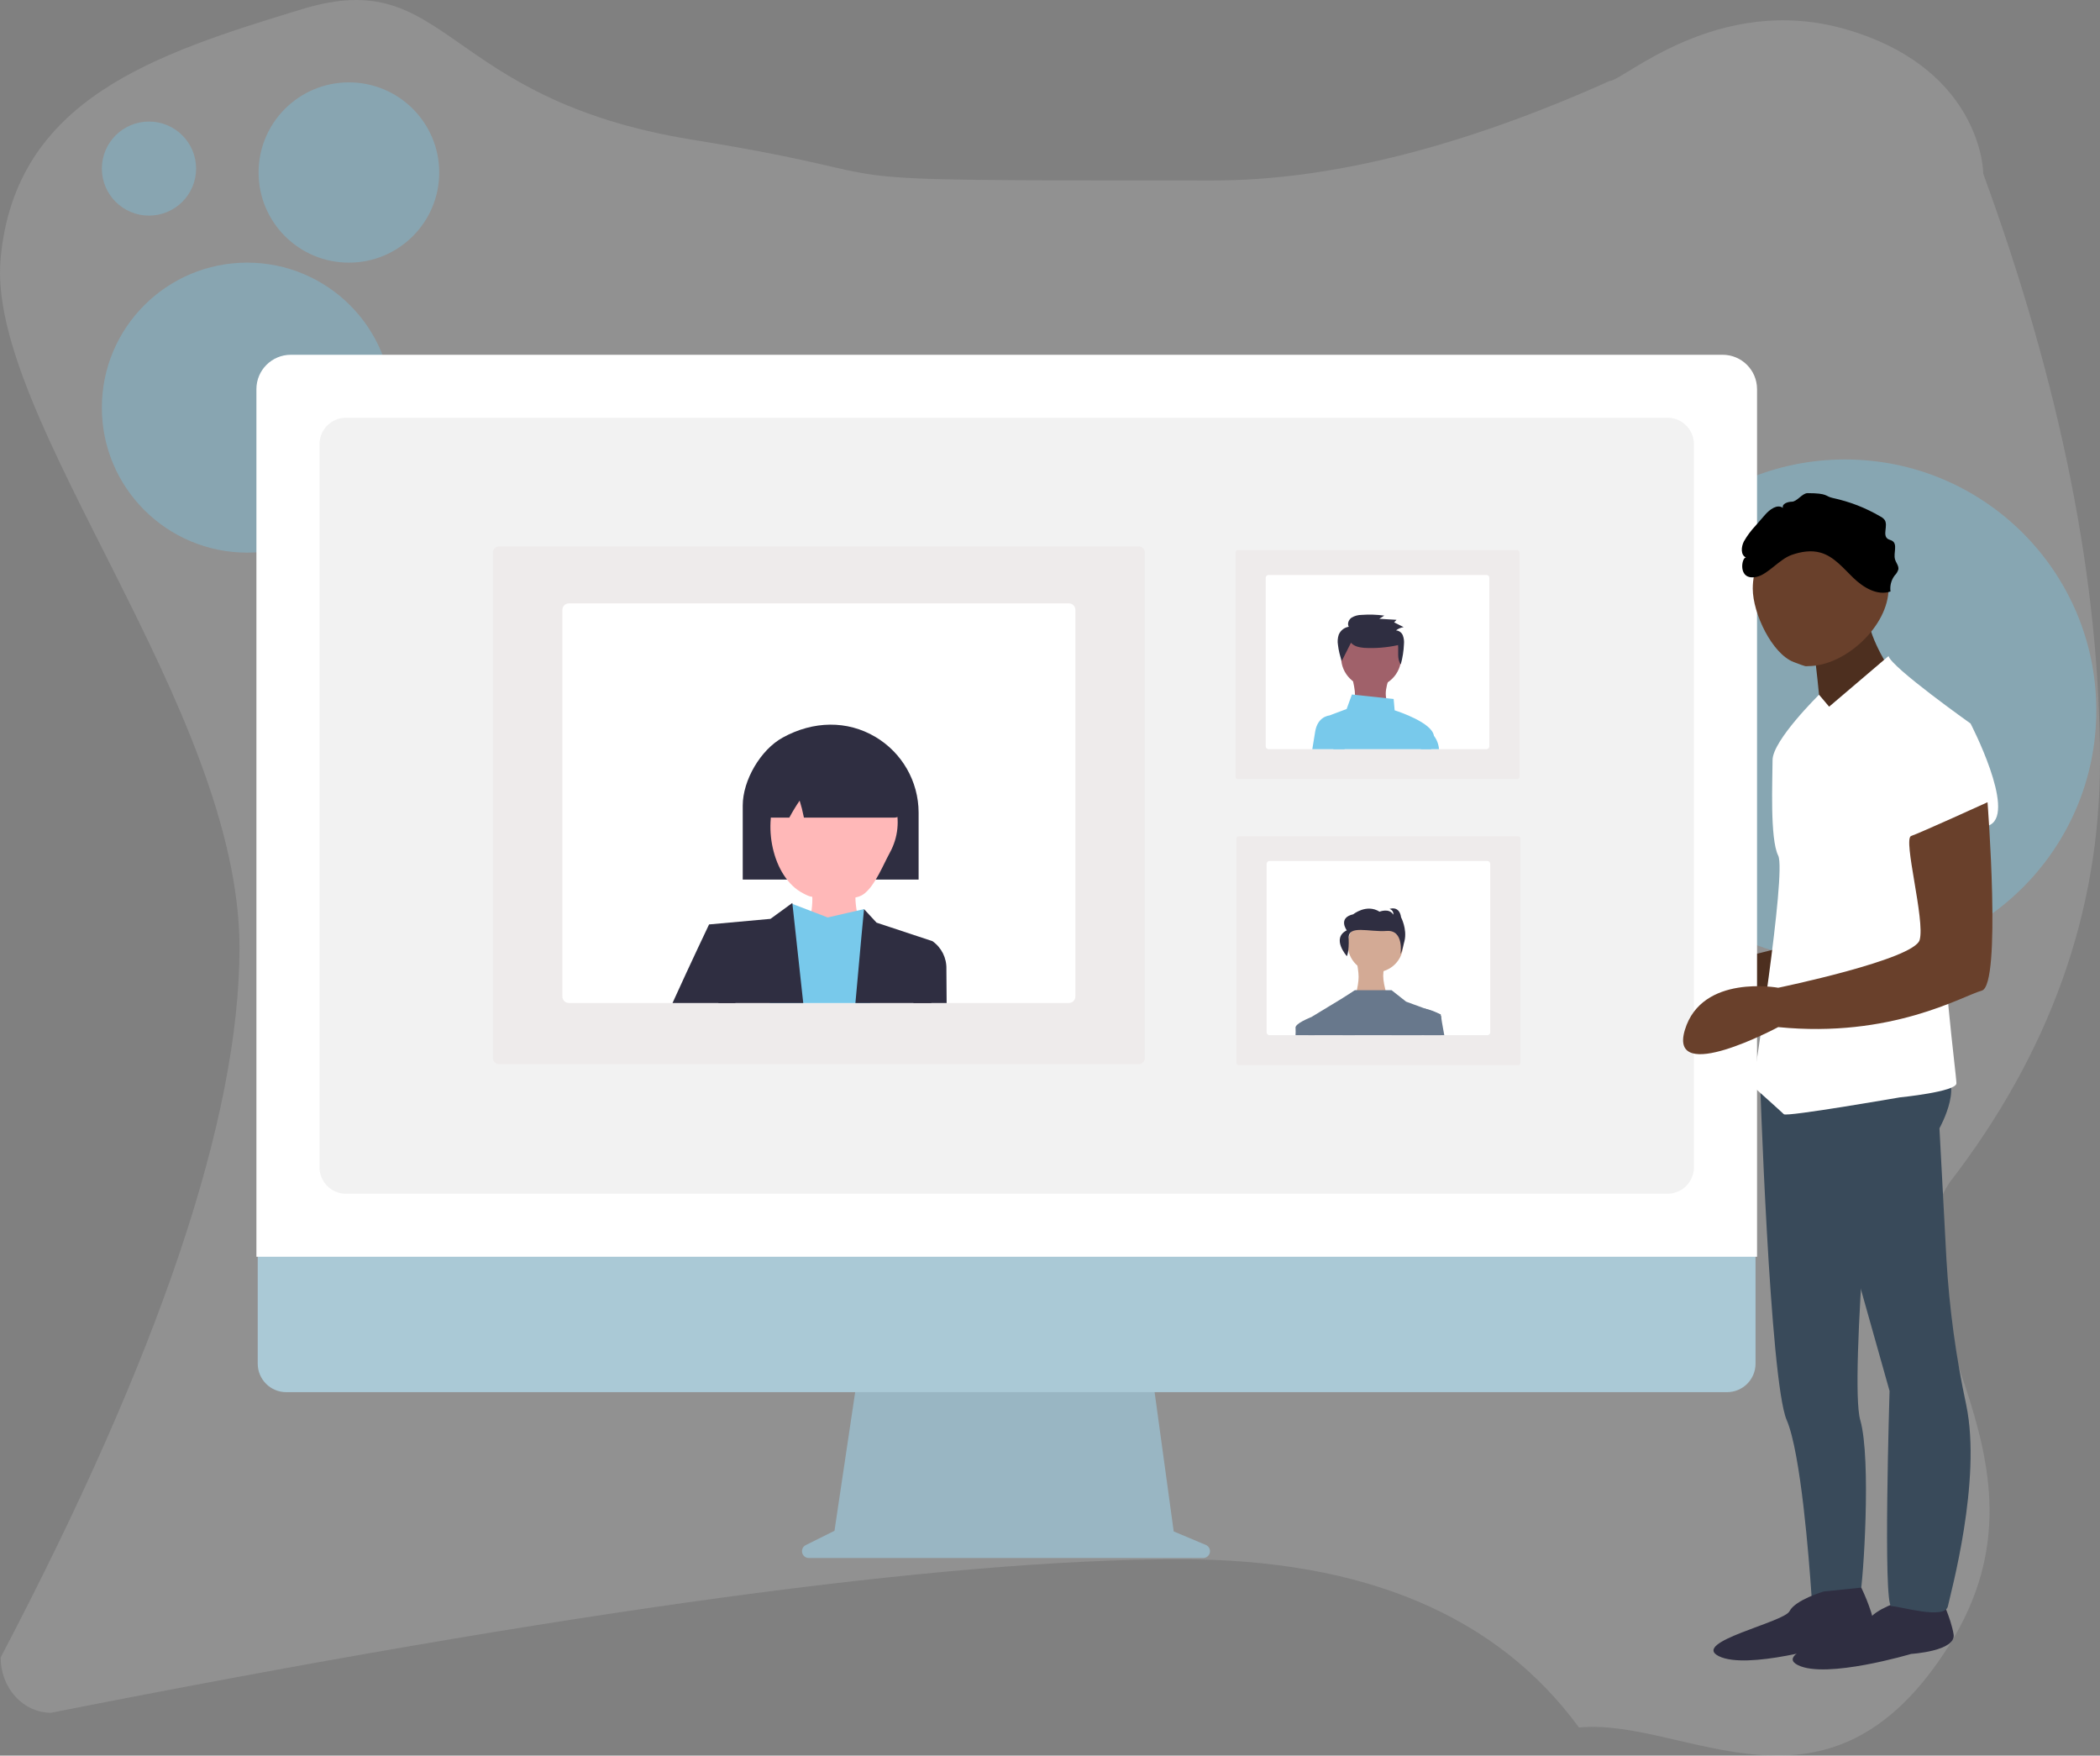
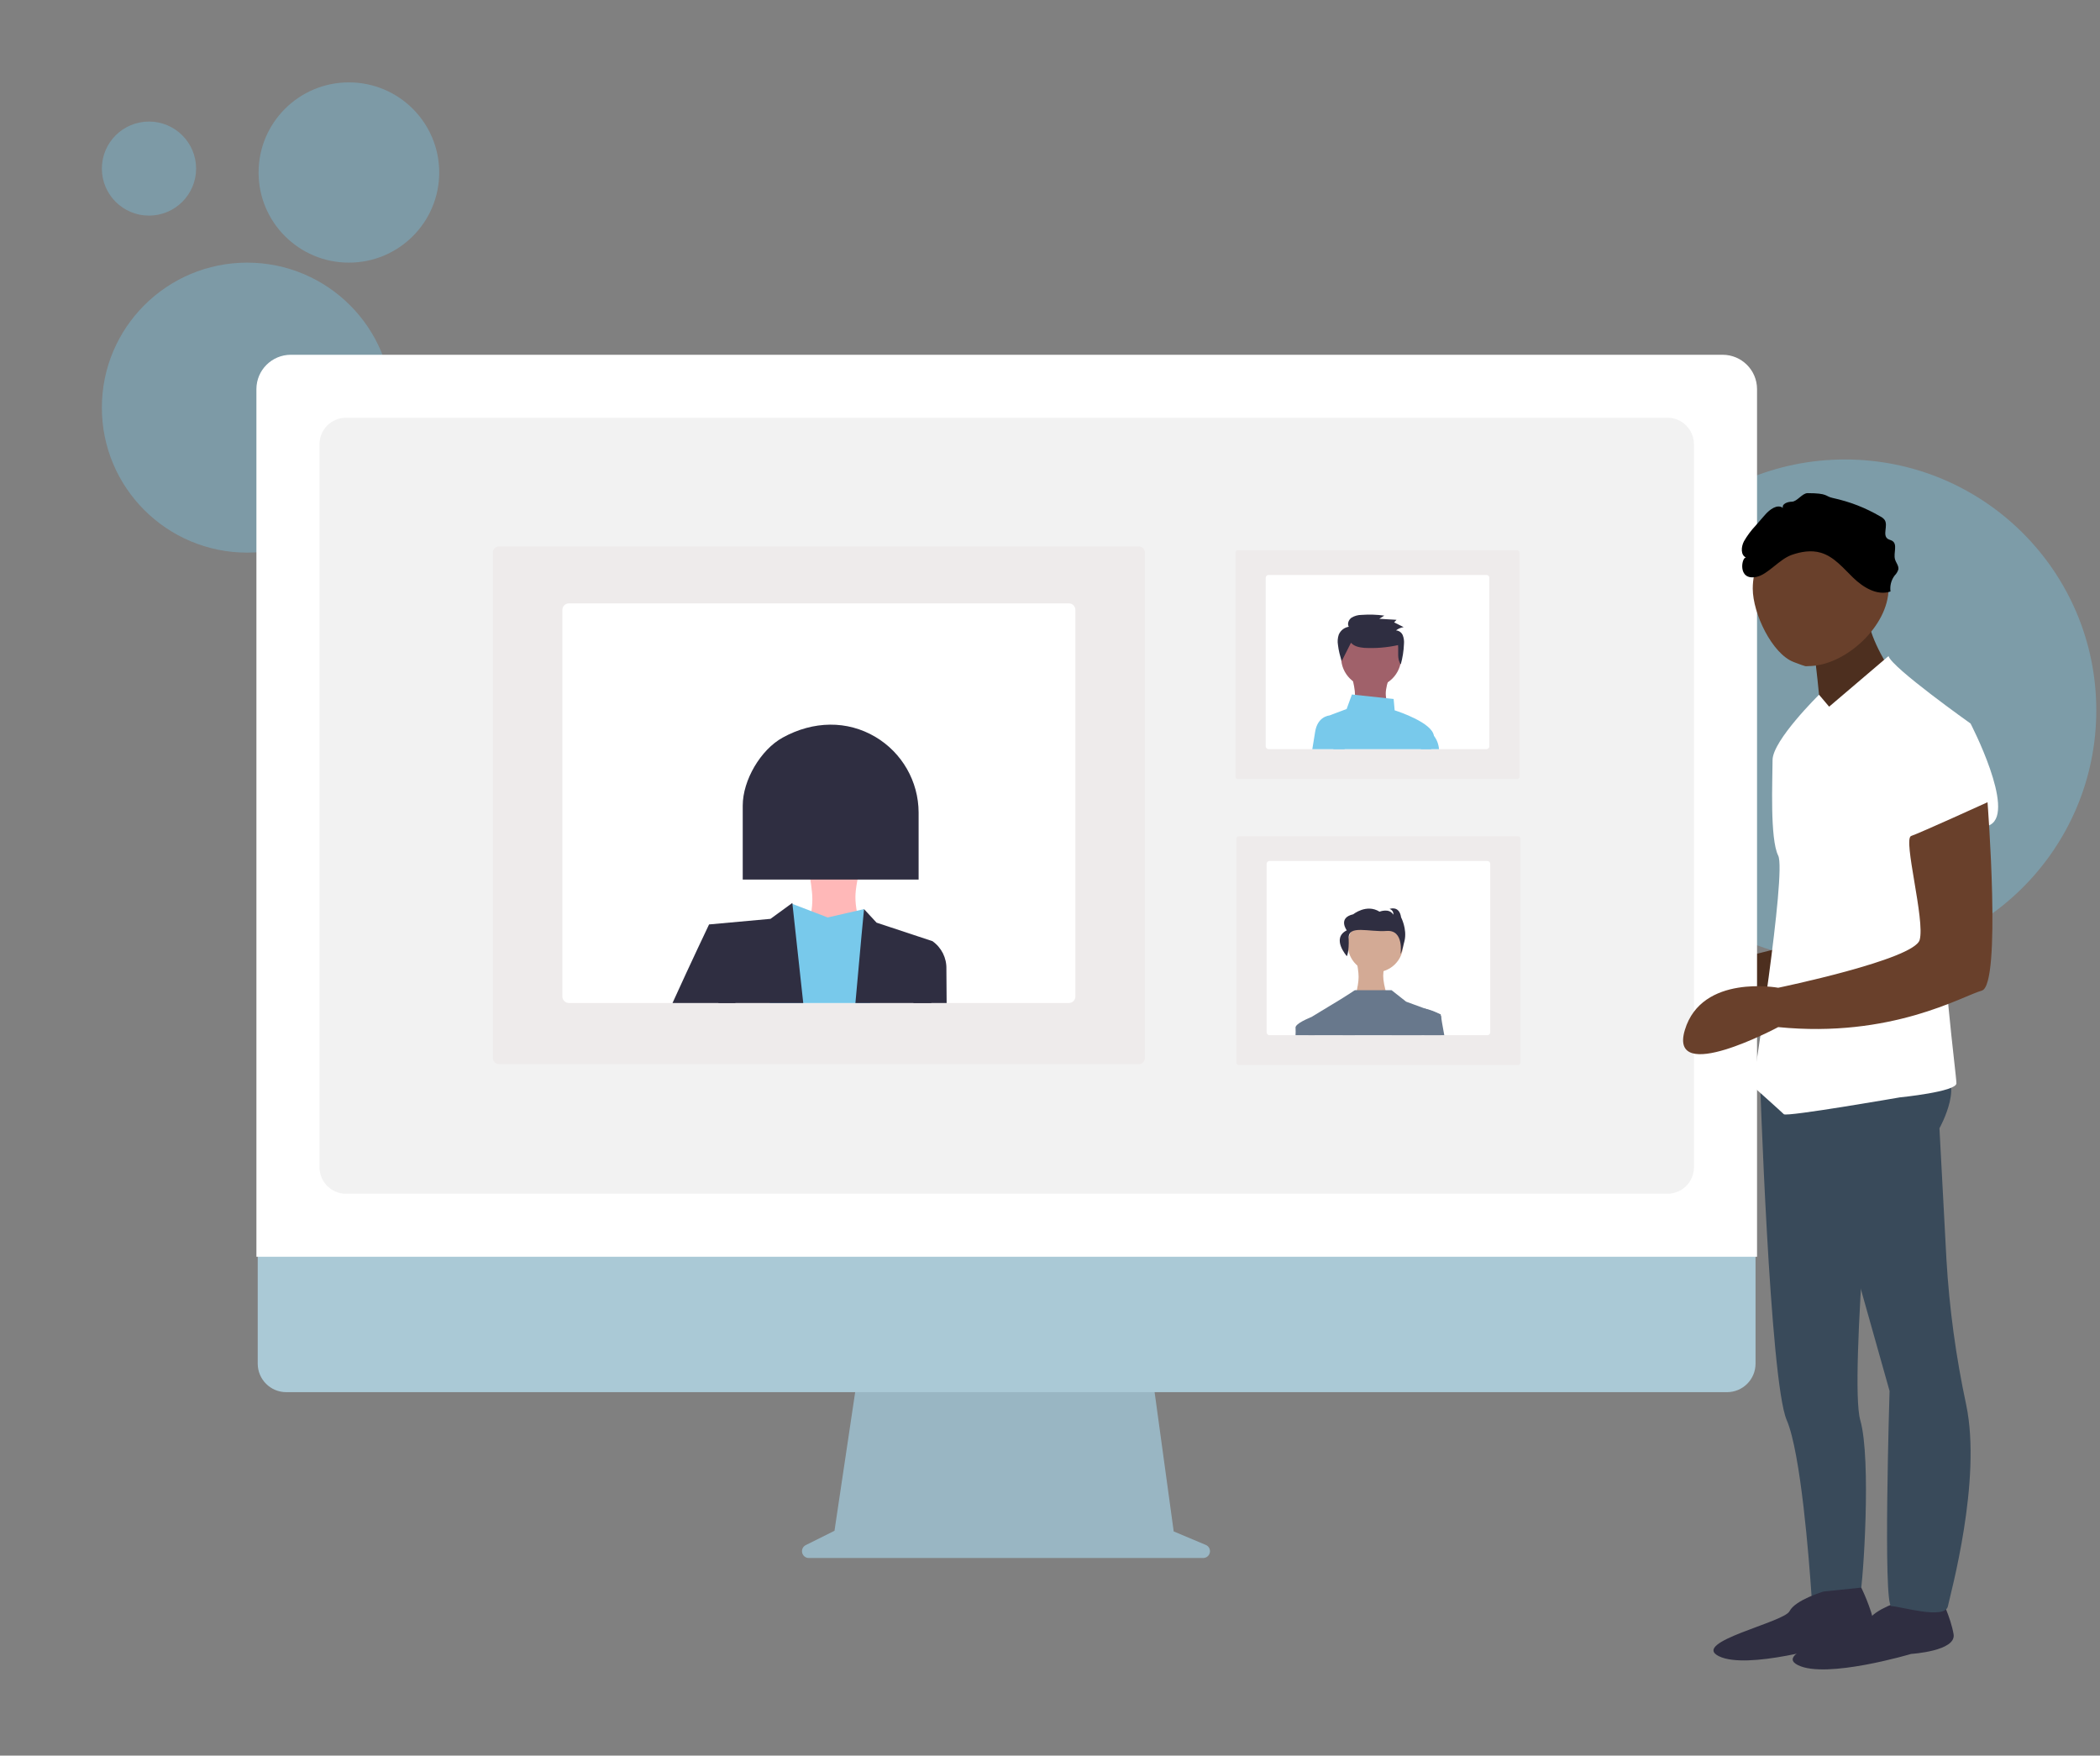
<svg xmlns="http://www.w3.org/2000/svg" width="268px" height="224px" viewBox="0 0 268 224" version="1.1">
  <rect x="0" y="0" width="268" height="224" fill="#808080" stroke="none" />
  <title>Acing Video Presentations</title>
  <g id="Illustrations" stroke="none" stroke-width="1" fill="none" fill-rule="evenodd">
    <g id="Acing-Video-Presentations" transform="translate(-18, 0)">
-       <path d="M80.567,10.326 C78.862,10.326 66.771,-0.93 50.528,3.71 C34.286,8.35 32.906,20.271 32.906,22.142 C22.969,49.318 18,74.327 18,97.169 C18,116.402 24.41,134.321 37.231,150.925 C47.189,166.427 21.74,185.275 37.231,209.901 C52.722,234.527 70.721,219.131 84.495,220.41 C94.977,206.1 111.948,198.945 135.409,198.945 C165.315,198.945 213.341,205.475 279.489,218.534 C281.195,218.534 282.831,217.791 284.037,216.468 C285.243,215.145 285.921,213.35 285.921,211.479 C265.599,172.758 255.438,142.574 255.438,120.927 C255.438,90.285 287.805,53.323 285.921,32.971 C284.037,12.619 266.247,6.887 247.414,1.155 C228.581,-4.577 229.875,12.619 197.592,17.833 C165.308,23.046 188.943,23.024 131.176,23.024 C116.32,23.024 99.451,18.791 80.567,10.326 Z" id="Shape" fill="#D8D8D8" fill-rule="nonzero" opacity="0.19" transform="translate(152, 112) scale(-1, 1) translate(-152, -112) " />
      <path d="M70.972,10.326 C69.037,10.326 55.322,-0.93 36.898,3.71 C18.474,8.35 16.909,20.271 16.909,22.142 C5.636,49.318 0,74.327 0,97.169 C0,116.402 7.271,134.321 21.814,150.925 C33.11,166.427 4.242,185.275 21.814,209.901 C39.386,234.527 59.802,219.131 75.428,220.41 C87.317,206.1 106.568,198.945 133.18,198.945 C167.103,198.945 221.581,205.475 296.614,218.534 C298.549,218.534 300.405,217.791 301.773,216.468 C303.141,215.145 303.91,213.35 303.91,211.479 C280.858,172.758 269.332,142.574 269.332,120.927 C269.332,90.285 306.047,53.323 303.91,32.971 C301.773,12.619 281.594,6.887 260.231,1.155 C238.868,-4.577 240.336,12.619 203.716,17.833 C167.096,23.046 193.905,23.024 128.378,23.024 C111.528,23.024 92.392,18.791 70.972,10.326 Z" id="Shape" opacity="0.19" fill-rule="nonzero" transform="translate(152, 112) scale(-1, 1) translate(-152, -112) " />
      <g id="undraw_Video_call_re_4p26" transform="translate(31, 10.51)">
        <ellipse id="Oval" fill="#78C9EB" fill-rule="nonzero" opacity="0.358" cx="18.541" cy="41.5" rx="18.541" ry="18.5" />
        <ellipse id="Oval-Copy-46" fill="#78C9EB" fill-rule="nonzero" opacity="0.358" cx="31.526" cy="11.5" rx="11.526" ry="11.5" />
        <ellipse id="Oval-Copy-47" fill="#78C9EB" fill-rule="nonzero" opacity="0.358" cx="6.013" cy="11" rx="6.013" ry="6" />
        <ellipse id="Oval" fill="#78C9EB" fill-rule="nonzero" opacity="0.377" cx="222.457" cy="80.114" rx="32.071" ry="32" />
        <path d="M233.067,88.62 C233.067,88.62 234.872,111.931 232.345,112.648 C229.818,113.365 220.793,118.745 206.354,117.31 C206.354,117.31 192.275,124.841 194.441,117.669 C196.607,110.496 206.354,112.289 206.354,112.289 C206.354,112.289 223.681,108.703 224.403,106.193 C225.125,103.682 222.237,93.282 223.32,92.923 C224.403,92.565 233.067,88.62 233.067,88.62 Z" id="Path" fill="#4D2F1F" fill-rule="nonzero" />
        <path d="M231.852,88.921 C231.852,88.921 233.657,112.232 231.13,112.95 C228.603,113.667 219.579,119.046 205.139,117.612 C205.139,117.612 191.061,125.143 193.227,117.971 C195.392,110.798 205.139,112.591 205.139,112.591 C205.139,112.591 222.467,109.005 223.189,106.494 C223.911,103.984 221.023,93.584 222.106,93.225 C223.189,92.866 231.852,88.921 231.852,88.921 Z" id="Path" fill="#4D2F1F" fill-rule="nonzero" opacity="0.2" />
        <path d="M140.885,186.607 L136.787,184.885 L133.976,164.389 L96.543,164.389 L93.497,184.801 L89.831,186.63 C89.47,186.81 89.28,187.215 89.373,187.607 C89.466,187.999 89.816,188.276 90.22,188.276 L140.547,188.276 C140.961,188.276 141.318,187.984 141.4,187.579 C141.482,187.174 141.267,186.767 140.885,186.607 Z" id="Path" fill="#99B6C3" fill-rule="nonzero" />
        <path d="M207.405,167.116 L23.525,167.116 C21.517,167.112 19.891,165.486 19.891,163.481 L19.891,137.609 L211.04,137.609 L211.04,163.481 C211.04,165.486 209.414,167.112 207.405,167.116 Z" id="Path" fill="#AAC9D6" fill-rule="nonzero" />
        <path d="M211.232,149.837 L19.723,149.837 L19.723,39.136 C19.726,36.717 21.69,34.757 24.114,34.755 L206.84,34.755 C209.265,34.757 211.229,36.717 211.232,39.136 L211.232,149.837 Z" id="Path" fill="#FFFFFF" fill-rule="nonzero" />
        <path d="M199.794,141.802 L31.161,141.802 C29.292,141.8 27.777,140.289 27.775,138.424 L27.775,46.167 C27.777,44.302 29.292,42.791 31.161,42.789 L199.794,42.789 C201.663,42.791 203.178,44.302 203.18,46.167 L203.18,138.424 C203.178,140.289 201.663,141.8 199.794,141.802 Z" id="Path" fill="#F2F2F2" fill-rule="nonzero" />
        <path d="M180.68,125.379 L145.15,125.379 C144.966,125.394 144.804,125.26 144.785,125.077 L144.785,96.482 C144.804,96.298 144.966,96.164 145.15,96.18 L180.68,96.18 C180.864,96.164 181.026,96.298 181.046,96.482 L181.046,125.077 C181.026,125.26 180.864,125.394 180.68,125.379 L180.68,125.379 Z" id="Path" fill="#EEEBEB" fill-rule="nonzero" />
        <path d="M176.818,99.343 L149.012,99.343 C148.81,99.344 148.647,99.507 148.646,99.708 L148.646,121.206 C148.647,121.407 148.81,121.571 149.012,121.571 L176.818,121.571 C177.02,121.571 177.183,121.407 177.184,121.206 L177.184,99.708 C177.183,99.507 177.02,99.344 176.818,99.343 L176.818,99.343 Z" id="Path" fill="#FFFFFF" fill-rule="nonzero" />
        <ellipse id="Oval" fill="#D3AA95" fill-rule="nonzero" cx="162.535" cy="110.017" rx="3.535" ry="3.528" />
        <path d="M160,111.49 L164,111.49 C163.683,112.551 163.524,113.384 163.524,113.99 C163.524,114.595 163.683,115.429 164,116.49 L160,116.49 C160.256,115.507 160.384,114.723 160.384,114.136 C160.384,113.55 160.256,112.668 160,111.49 Z" id="Rectangle" fill="#D3AA95" />
        <polygon id="Path" fill="#68788C" fill-rule="nonzero" points="158.342 121.571 158.727 116.712 158.805 116.655 159.927 115.83 163.498 115.83 164.822 116.722 164.929 116.794 167.747 118.674 168.438 121.571" />
        <path d="M159.91,121.571 L153.98,121.571 C153.965,120.273 153.957,119.496 153.957,119.496 L154.3,119.287 L154.303,119.286 L158.082,116.997 L159.927,115.83 L159.932,115.875 L159.113,118.467 C159.113,118.467 159.498,119.71 159.91,121.571 Z" id="Path" fill="#68788C" fill-rule="nonzero" />
        <path d="M170.877,121.571 L164.596,121.571 C164.691,117.786 163.235,115.832 163.498,115.832 L164.596,115.832 L166.447,117.291 L168.887,118.184 L170.571,118.8 L170.866,118.908 L170.866,119.046 C170.867,119.379 170.868,120.288 170.877,121.571 Z" id="Path" fill="#68788C" fill-rule="nonzero" />
        <path d="M158.884,111.487 C158.884,111.487 159.184,110.96 159.114,109.202 C159.044,107.444 161.728,108.438 163.97,108.27 C166.212,108.103 165.738,111.206 165.738,111.206 C165.738,111.206 165.899,111.021 166.246,109.524 C166.592,108.026 165.806,106.533 165.806,106.533 C165.574,104.96 164.326,105.464 164.326,105.464 C164.653,105.547 164.863,105.864 164.812,106.197 C164.303,105.307 163.055,105.811 163.055,105.811 C161.39,104.769 159.703,106.141 159.703,106.141 C157.692,106.597 158.871,108.192 158.871,108.192 C156.849,109.212 158.884,111.487 158.884,111.487 Z" id="Path" fill="#2F2E41" fill-rule="nonzero" />
        <path d="M154.772,121.571 L152.335,121.571 C152.354,121.271 152.355,120.971 152.337,120.671 C152.191,120.093 154.238,119.311 154.3,119.287 L154.302,119.286 L154.303,119.286 L154.693,119.496 L154.772,121.571 Z" id="Path" fill="#68788C" fill-rule="nonzero" />
        <path d="M171.317,121.571 L168.757,121.571 L168.438,118.423 L168.797,118.162 C168.797,118.162 168.829,118.169 168.887,118.184 L168.888,118.184 C169.473,118.317 170.039,118.524 170.571,118.8 C170.683,118.863 170.784,118.947 170.866,119.046 C170.916,119.107 170.941,119.184 170.936,119.262 C170.923,119.38 171.072,120.246 171.317,121.571 Z" id="Path" fill="#68788C" fill-rule="nonzero" />
        <path d="M180.564,88.894 L145.035,88.894 C144.851,88.909 144.688,88.775 144.669,88.592 L144.669,59.986 C144.688,59.803 144.851,59.669 145.035,59.684 L180.564,59.684 C180.748,59.669 180.911,59.803 180.93,59.986 L180.93,88.592 C180.911,88.775 180.748,88.909 180.564,88.894 Z" id="Path" fill="#EEEBEB" fill-rule="nonzero" />
        <path d="M176.702,62.848 L148.897,62.848 C148.695,62.848 148.531,63.012 148.531,63.213 L148.531,84.711 C148.531,84.912 148.695,85.075 148.897,85.076 L176.702,85.076 C176.904,85.075 177.068,84.912 177.068,84.711 L177.068,63.213 C177.068,63.012 176.904,62.848 176.702,62.848 Z" id="Path" fill="#FFFFFF" fill-rule="nonzero" />
        <path d="M159.444,75.49 L164.444,75.49 C164.048,76.551 163.849,77.384 163.849,77.99 C163.849,78.595 164.048,79.429 164.444,80.49 L159.444,80.49 C159.764,79.507 159.924,78.723 159.924,78.136 C159.924,77.55 159.764,76.668 159.444,75.49 Z" id="Rectangle" fill="#A0616A" />
        <path d="M90,99.49 L97,99.49 C96.445,101.399 96.167,102.899 96.167,103.99 C96.167,105.08 96.445,106.58 97,108.49 L90,108.49 C90.448,106.721 90.671,105.309 90.671,104.253 C90.671,103.198 90.448,101.61 90,99.49 Z" id="Rectangle" fill="#FFB8B8" />
        <path d="M169.643,85.076 C169.8,84.512 169.922,84.026 169.985,83.682 C170.004,83.576 170.006,83.467 169.991,83.361 C169.756,81.699 165.527,80.293 164.985,80.12 L164.854,78.673 L159.53,78.101 L158.856,79.952 L156.946,80.667 C156.876,80.692 156.811,80.726 156.75,80.767 C156.421,80.988 156.266,81.39 156.36,81.774 L157.174,85.076 L169.643,85.076 L169.643,85.076 Z" id="Path" fill="#78C9EB" fill-rule="nonzero" />
        <path d="M158.607,85.076 L154.476,85.076 C154.624,84.156 154.757,83.342 154.843,82.824 C155.159,80.941 156.534,80.78 156.75,80.767 C156.767,80.766 156.777,80.766 156.778,80.766 L157.647,80.766 L158.607,85.076 Z" id="Path" fill="#78C9EB" fill-rule="nonzero" />
        <path d="M169.643,85.076 L170.645,85.076 C170.596,84.453 170.369,83.858 169.991,83.361 C169.801,83.11 169.556,82.907 169.274,82.766 L169.199,82.734 L168.318,85.076 L169.643,85.076 Z" id="Path" fill="#78C9EB" fill-rule="nonzero" />
        <ellipse id="e3e8db5d-807d-4643-8c1f-aca9b0b4bfae" fill="#A0616A" fill-rule="nonzero" cx="161.984" cy="73.36" rx="3.833" ry="3.825" />
        <path d="M159.411,71.497 C159.808,71.965 160.479,72.097 161.099,72.151 C162.547,72.231 164,72.113 165.416,71.8 C165.504,72.648 165.264,73.563 165.765,74.261 C166,73.416 166.136,72.547 166.172,71.671 C166.209,71.295 166.16,70.915 166.028,70.561 C165.884,70.199 165.546,69.95 165.157,69.92 C165.443,69.704 165.777,69.561 166.131,69.505 L164.914,68.895 L165.226,68.574 L163.023,68.44 L163.661,68.035 C162.7,67.904 161.728,67.873 160.761,67.944 C160.309,67.944 159.866,68.067 159.479,68.3 C159.115,68.56 158.904,69.076 159.13,69.457 C158.556,69.551 158.07,69.935 157.848,70.472 C157.709,70.892 157.676,71.34 157.75,71.775 C157.833,72.475 157.996,73.162 158.236,73.824" id="b5b1c5aa-1c33-4801-a876-6607b8c48426" fill="#2F2E41" fill-rule="nonzero" />
        <path d="M49.909,124.579 L49.909,59.896 C49.957,59.478 50.329,59.175 50.749,59.212 L132.259,59.212 C132.678,59.175 133.051,59.478 133.098,59.896 L133.098,124.579 C133.051,124.997 132.678,125.3 132.259,125.262 L50.749,125.262 C50.329,125.3 49.957,124.997 49.909,124.579 Z" id="Path" fill="#EEEBEB" fill-rule="nonzero" />
        <path d="M58.769,67.308 L58.769,116.627 C58.77,117.09 59.145,117.464 59.608,117.465 L123.399,117.465 C123.862,117.464 124.238,117.09 124.239,116.627 L124.239,67.308 C124.238,66.846 123.862,66.472 123.399,66.471 L59.608,66.471 C59.145,66.472 58.77,66.846 58.769,67.308 L58.769,67.308 Z" id="Path" fill="#FFFFFF" fill-rule="nonzero" />
        <path d="M90,99.49 L97,99.49 C96.445,101.399 96.167,102.899 96.167,103.99 C96.167,105.08 96.445,106.58 97,108.49 L90,108.49 C90.448,106.721 90.671,105.309 90.671,104.253 C90.671,103.198 90.448,101.61 90,99.49 Z" id="Rectangle" fill="#FFB8B8" />
        <path d="M85.227,117.465 L98.066,117.465 L97.266,105.483 L92.634,106.549 L88.13,104.821 L88.01,104.776 L88.003,104.772 C88.001,104.776 88,104.779 87.999,104.783 C87.928,105.068 86.514,110.716 85.227,117.465 Z" id="Path" fill="#78C9EB" fill-rule="nonzero" />
        <polygon id="Path" fill="#2F2E41" fill-rule="nonzero" points="77.49 107.439 78.69 117.465 89.51 117.465 88.13 104.821 88.117 104.698 88.01 104.776 87.999 104.783 85.33 106.726" />
        <path d="M96.167,117.465 L105.857,117.465 L105.997,109.572 L98.866,107.212 L97.266,105.483 C97.266,105.483 96.76,110.685 96.167,117.465 Z" id="Path" fill="#2F2E41" fill-rule="nonzero" />
        <path d="M72.825,117.465 L80.855,117.465 L80.34,110.283 L77.49,107.439 C77.49,107.439 75.235,112.159 72.825,117.465 Z" id="Path" fill="#2F2E41" fill-rule="nonzero" />
        <path d="M103.572,117.465 L107.808,117.465 C107.789,115.164 107.778,113.575 107.778,113.127 C107.821,111.718 107.152,110.382 105.997,109.572 L103.857,110.283 L103.572,117.465 Z" id="Path" fill="#2F2E41" fill-rule="nonzero" />
        <path d="M104.233,101.713 L81.787,101.713 L81.787,92.273 C81.787,89.038 84.071,85.149 86.879,83.603 C90.819,81.434 95.127,81.396 98.698,83.499 C102.117,85.519 104.219,89.185 104.233,93.15 L104.233,101.713 Z" id="Path" fill="#2F2E41" fill-rule="nonzero" />
-         <path d="M93.962,103.249 C98.431,103.253 102.051,99.629 102.047,95.154 C102.043,90.679 98.416,87.047 93.946,87.043 C89.477,87.039 83.962,91.57 84.089,96.043 C84.122,97.171 84.051,97.042 85.553,99.79 C86.21,100.992 86.566,102.391 87.847,102.917 C89.497,103.594 92.123,103.248 93.962,103.249 Z" id="Oval" fill="#FFB8B8" fill-rule="nonzero" transform="translate(93.067, 95.19) rotate(-61.337) translate(-93.067, -95.19) " />
        <path d="M101.16,93.808 L89.594,93.808 L89.567,93.677 C89.433,92.989 89.26,92.31 89.049,91.641 C88.589,92.313 88.166,93.008 87.78,93.724 L87.733,93.808 L85.484,93.808 C85.205,93.808 84.939,93.691 84.751,93.485 C84.69,93.418 84.547,93.26 85.139,86.047 C85.172,85.698 85.387,85.391 85.705,85.241 C90.78,82.877 95.923,82.94 100.992,85.428 L101.082,85.428 L101.114,85.553 C102.114,93.231 101.97,93.397 101.909,93.467 C101.721,93.684 101.448,93.808 101.16,93.808 Z" id="Path" fill="#2F2E41" fill-rule="nonzero" />
      </g>
      <g id="Group-61" transform="translate(232.795, 62.921)" fill-rule="nonzero">
        <g id="Group-60">
          <path d="M9.788,74.011 C9.788,74.011 11.056,113.244 13.222,118.265 C15.026,122.447 16.079,136.085 16.38,140.524 C16.441,141.414 16.471,141.935 16.471,141.935 C16.471,141.935 22.247,141.935 22.608,140.5 C22.969,139.066 24.052,123.286 22.608,118.265 C21.164,113.244 24.665,76.122 24.665,76.122 L9.788,74.011 Z" id="Path" fill="#394A5A" />
-           <path d="M17.915,140.142 C17.915,140.142 14.305,141.218 13.583,142.652 C12.861,144.087 0.949,146.597 4.558,148.39 C8.168,150.183 18.998,146.956 18.998,146.956 C18.998,146.956 24.774,146.597 24.413,144.445 C24.052,142.293 22.737,139.642 22.737,139.642 L17.915,140.142 Z" id="Path" fill="#2F2E41" />
+           <path d="M17.915,140.142 C17.915,140.142 14.305,141.218 13.583,142.652 C12.861,144.087 0.949,146.597 4.558,148.39 C8.168,150.183 18.998,146.956 18.998,146.956 C18.998,146.956 24.774,146.597 24.413,144.445 C24.052,142.293 22.737,139.642 22.737,139.642 L17.915,140.142 " id="Path" fill="#2F2E41" />
          <path d="M28.023,141.288 C28.023,141.288 24.413,142.364 23.691,143.799 C22.969,145.233 11.056,147.743 14.666,149.537 C18.276,151.33 29.106,148.102 29.106,148.102 C29.106,148.102 34.881,147.743 34.52,145.592 C34.159,143.44 32.845,140.789 32.845,140.789 L28.023,141.288 Z" id="Path" fill="#2F2E41" />
          <path d="M12.861,76.017 L17.915,84.624 L26.349,114.55 C26.349,114.55 25.496,142.005 26.579,142.005 C27.662,142.005 33.437,143.799 33.798,142.005 C34.103,140.491 38.147,125.981 36.131,116.323 C34.82,110.219 33.977,104.025 33.609,97.795 L32.715,81.038 C32.715,81.038 36.325,74.583 32.355,73.507 C28.384,72.431 12.861,76.017 12.861,76.017 Z" id="Path" fill="#394A5A" />
          <path d="M16.471,17.919 C16.471,17.919 17.915,29.395 17.554,30.112 C17.193,30.83 26.218,22.222 26.218,22.222 C26.218,22.222 22.969,17.202 23.691,14.691 L16.471,17.919 Z" id="Path" fill="#4D2F1F" />
          <path d="M15.946,22.069 C20.71,22.069 26.218,16.934 26.218,12.181 C26.218,7.427 22.339,3.574 17.554,3.574 C12.769,3.574 8.89,7.427 8.89,12.181 C8.89,15.35 11.362,20.503 14.121,21.551 C15.915,22.233 15.568,22.069 15.946,22.069 Z" id="Oval" fill="#69402B" />
          <path d="M36.686,29.395 C36.686,29.395 26.579,22.222 26.218,20.788 L18.637,27.243 L17.349,25.72 C17.349,25.72 11.417,31.547 11.417,34.057 C11.417,36.568 11.056,44.099 12.139,46.251 C13.222,48.403 8.89,75.659 8.89,75.659 C8.89,75.659 12.5,78.886 12.861,79.245 C13.222,79.603 27.662,77.093 27.662,77.093 C27.662,77.093 34.881,76.376 34.881,75.3 C34.881,74.224 32.715,58.086 33.437,53.782 C34.159,49.478 36.686,29.395 36.686,29.395 Z" id="Path" fill="#FFFFFF" />
          <path d="M30.911,30.112 L36.686,29.395 C36.686,29.395 42.462,40.513 39.213,42.306 C35.964,44.099 27.662,45.533 27.662,44.816 C27.662,44.099 30.911,30.112 30.911,30.112 Z" id="Path" fill="#FFFFFF" />
          <path d="M13.853,7.881 C15.038,7.462 16.344,7.247 17.552,7.594 C19.26,8.086 20.444,9.574 21.721,10.805 C22.997,12.036 24.788,13.127 26.469,12.548 C26.367,11.824 26.558,11.09 27,10.506 C27.22,10.288 27.382,10.02 27.472,9.725 C27.544,9.264 27.154,8.866 27.037,8.415 C26.832,7.623 27.394,6.539 26.703,6.095 C26.521,5.978 26.29,5.952 26.112,5.828 C25.413,5.343 26.189,4.136 25.727,3.424 C25.588,3.241 25.409,3.092 25.202,2.989 C23.241,1.852 21.347,1.108 19.054,0.605 C18.117,0.399 18.503,0 15.885,0 C15.197,0 14.557,1.083 13.878,1.091 C13.338,1.098 12.586,1.364 12.739,1.879 C12.006,1.356 11.046,2.09 10.455,2.768 L9.246,4.154 C8.678,4.757 8.182,5.423 7.769,6.14 C7.399,6.841 7.318,7.92 8.053,8.226 C7.506,7.999 6.843,11.215 9.363,10.686 C10.826,10.378 12.261,8.444 13.853,7.881 Z" id="Path" fill="#000000" />
          <path d="M38.852,39.437 C38.852,39.437 40.657,62.748 38.13,63.465 C35.603,64.182 26.579,69.562 12.139,68.127 C12.139,68.127 -1.939,75.659 0.227,68.486 C2.392,61.313 12.139,63.106 12.139,63.106 C12.139,63.106 29.467,59.52 30.189,57.01 C30.911,54.499 28.023,44.099 29.106,43.74 C30.189,43.382 38.852,39.437 38.852,39.437 Z" id="Path" fill="#69402B" />
        </g>
      </g>
    </g>
  </g>
</svg>